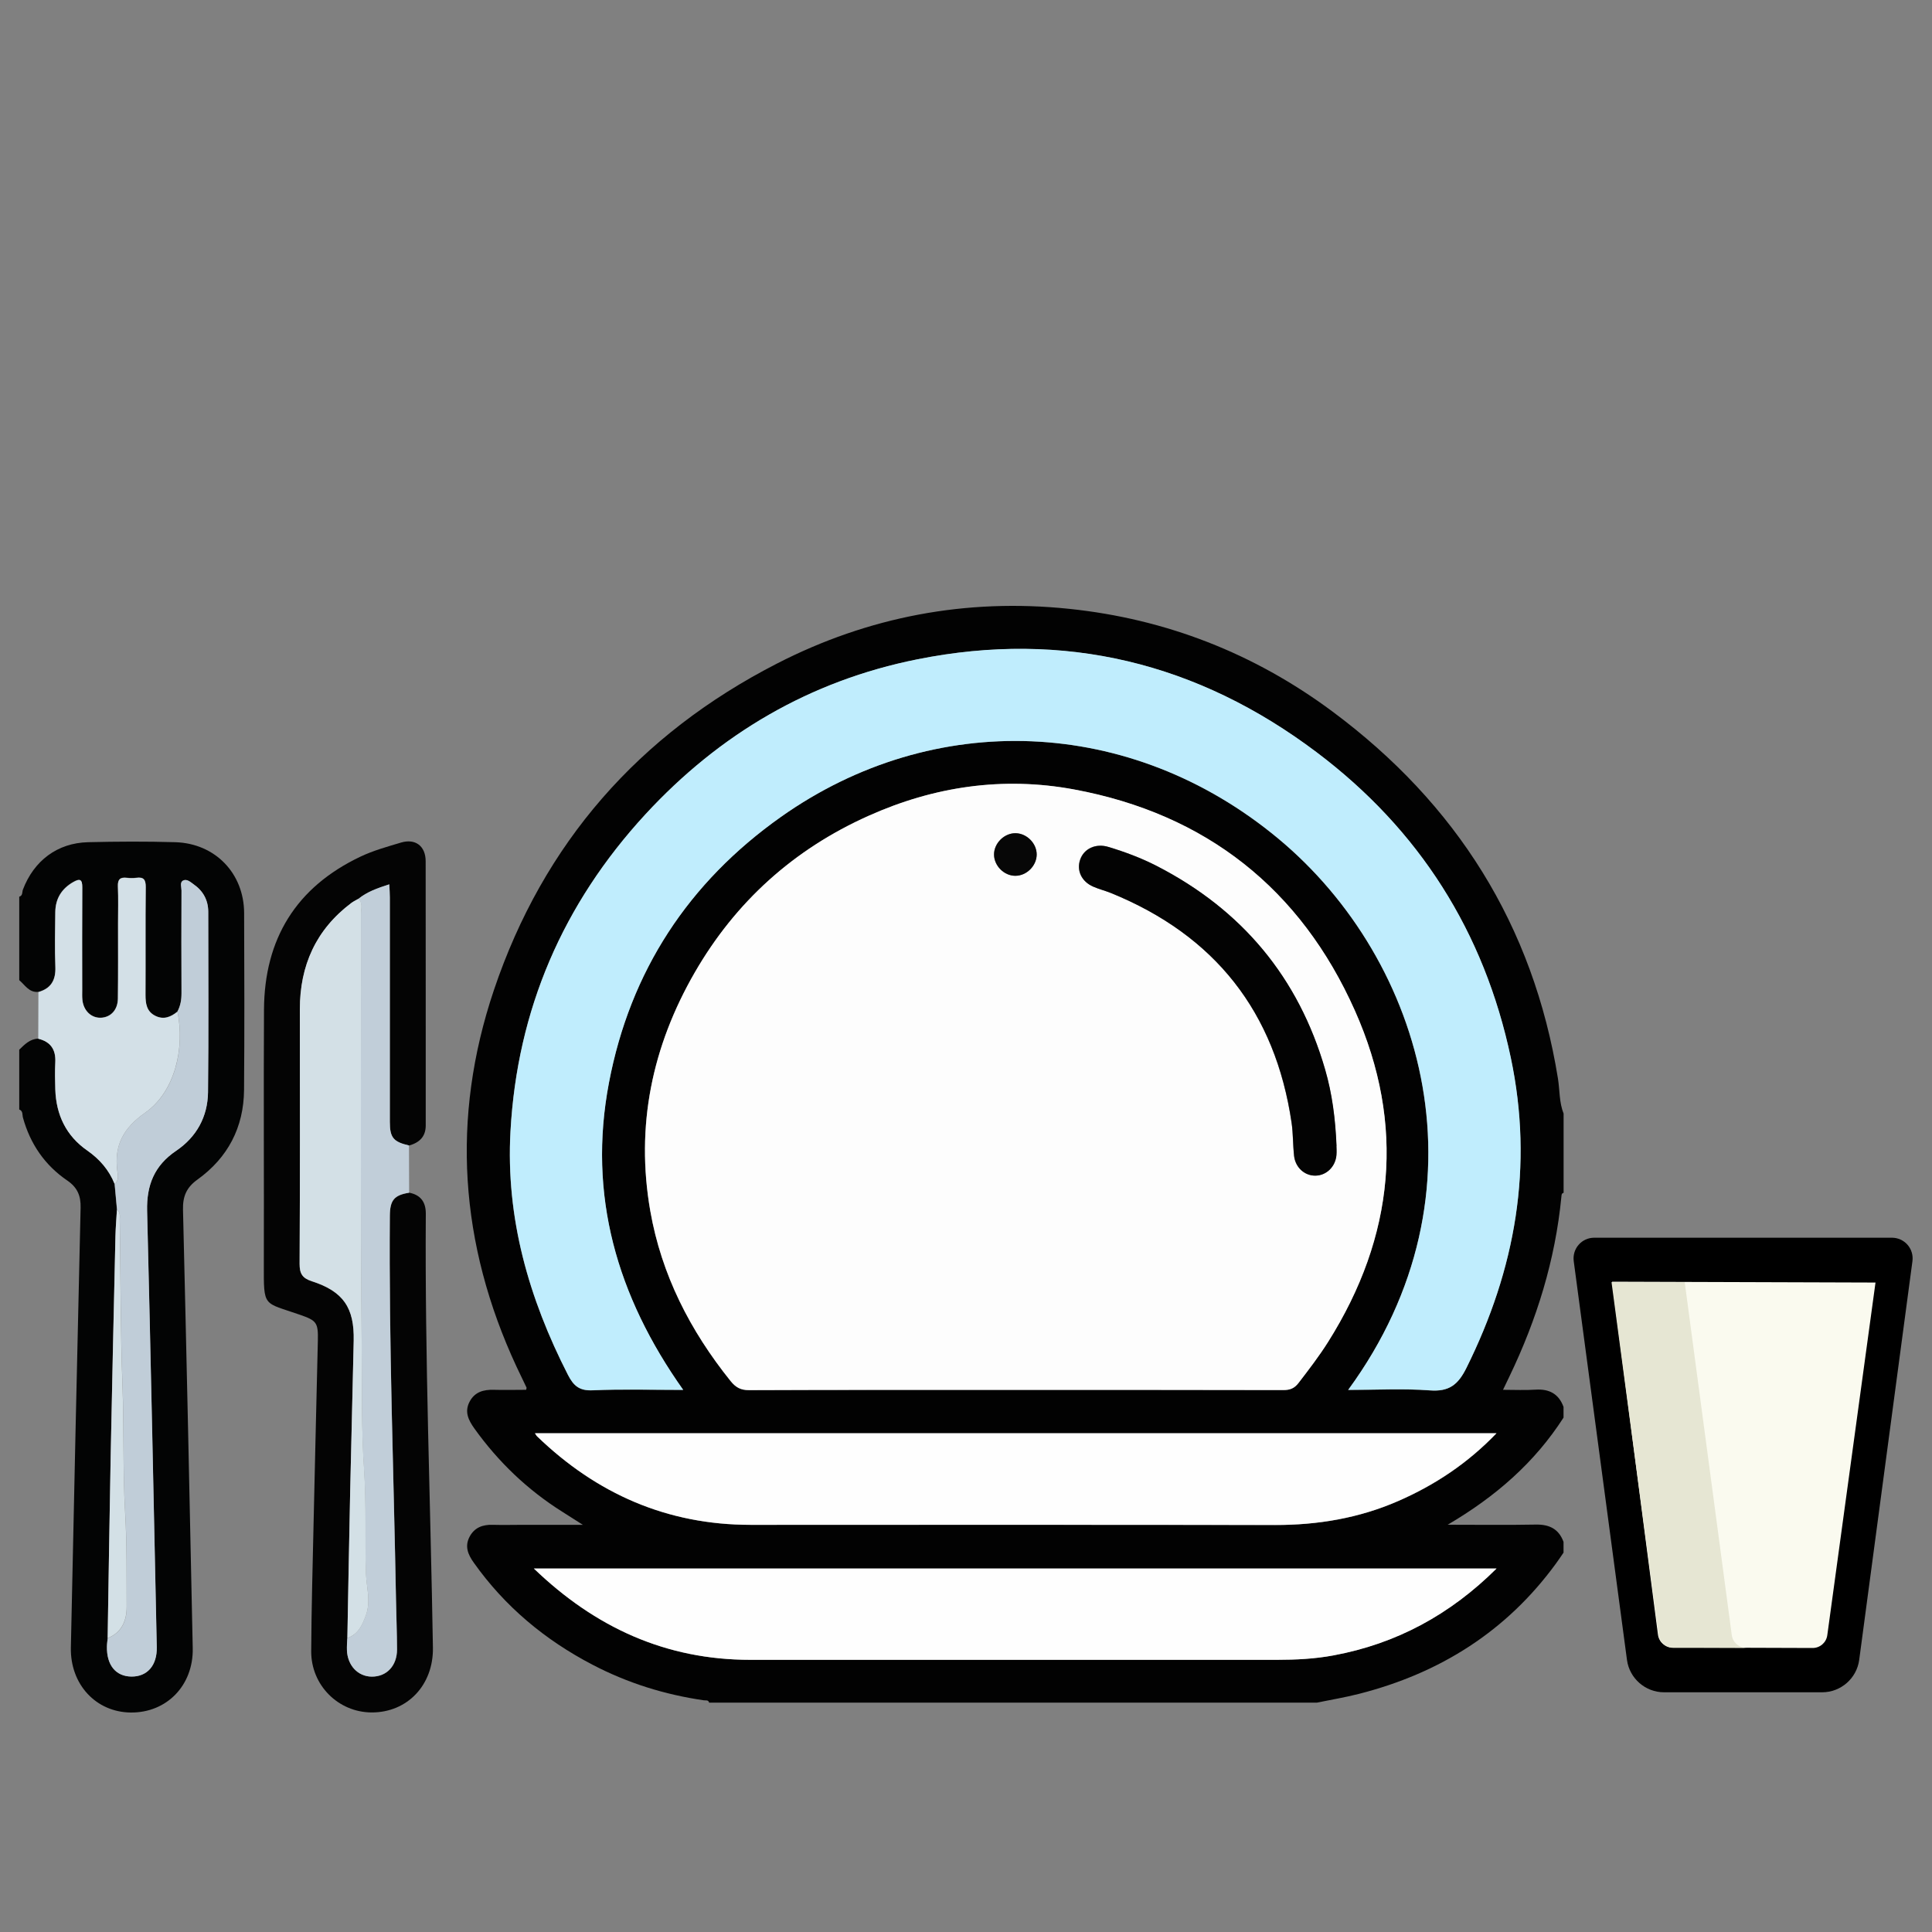
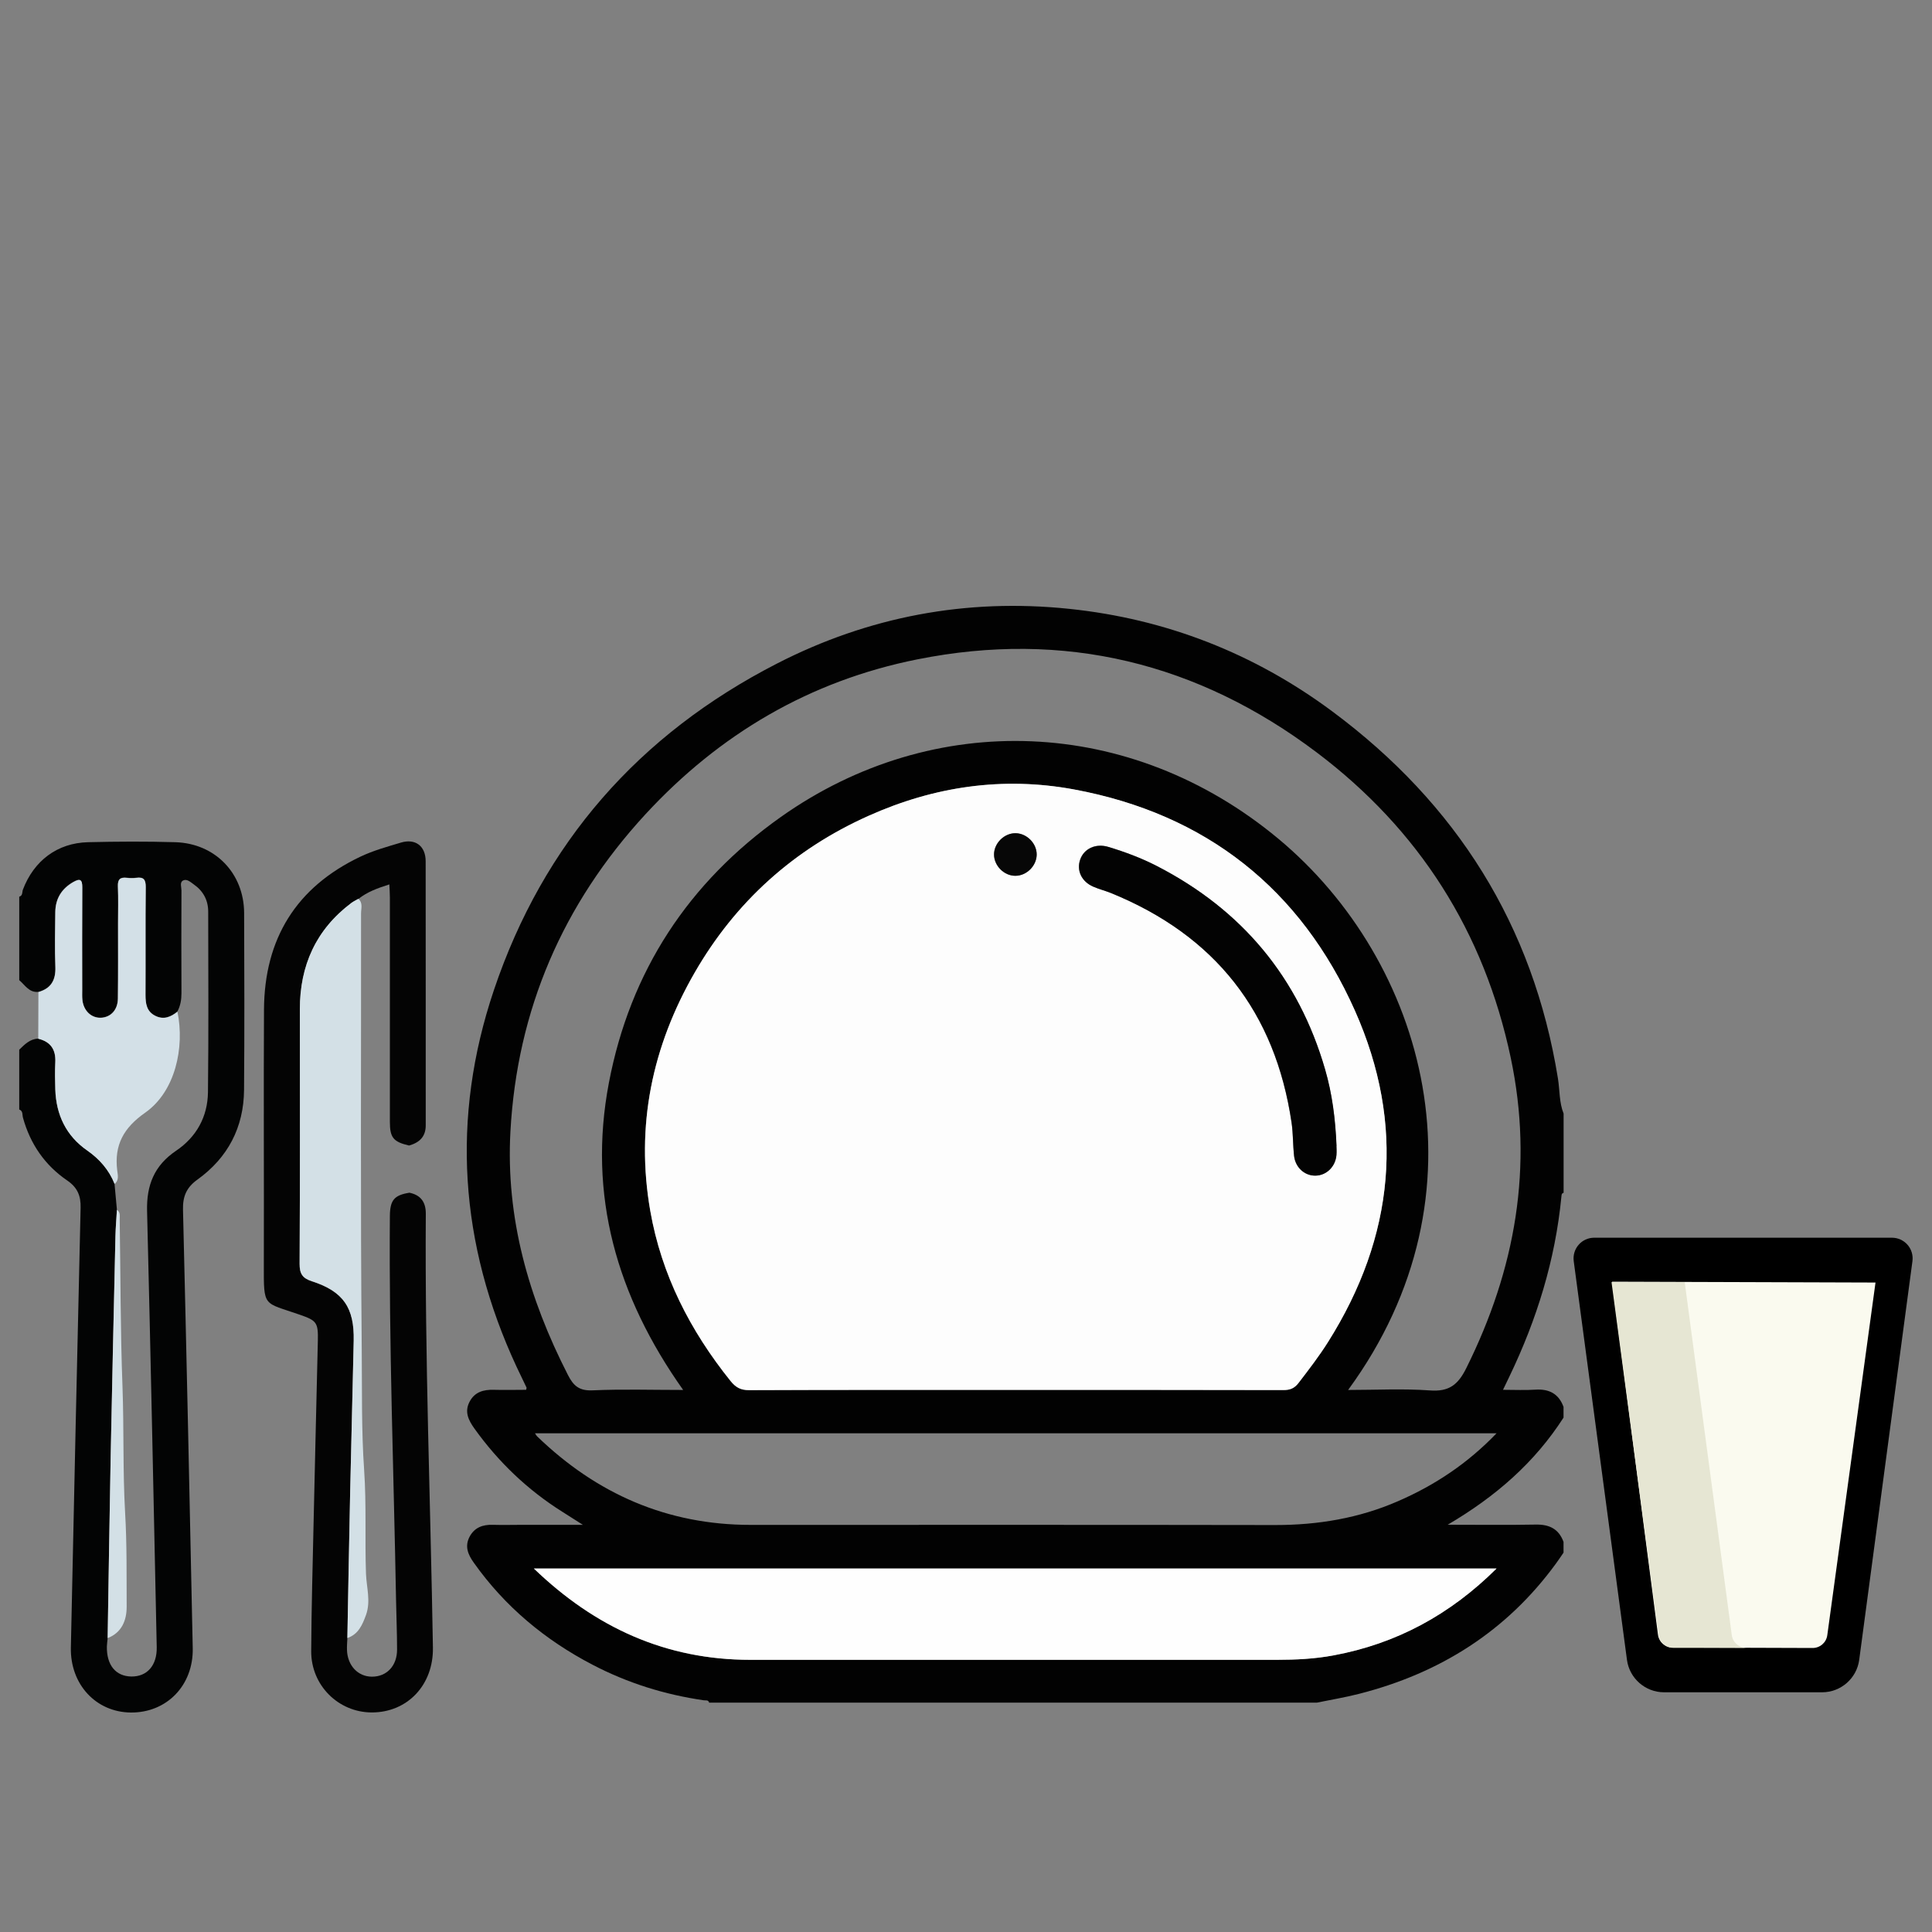
<svg xmlns="http://www.w3.org/2000/svg" viewBox="0 0 250 250">
  <rect x="0" y="0" width="250" height="250" fill="#808080" stroke="none" />
  <defs>
    <style>.e{fill:#e6e6d3;}.f{fill:#030404;}.g{fill:#d3e0e6;}.h{fill:#040404;}.i{fill:#c0cdd8;}.j{fill:#020202;}.k{fill:#030303;}.l{fill:#d3e0e7;}.m{fill:#fdfdfd;}.n{fill:#c0edfd;}.o{fill:none;}.p{fill:#fafaef;}.q{fill:#070707;}.r{fill:#c1ced9;}.s{fill:#fefefe;}</style>
  </defs>
  <g id="a" />
  <g id="b">
    <g id="c">
      <g>
        <g>
          <path class="h" d="M52.95,154.33c1.5,.3,2.16,1.23,2.15,2.74-.13,18.72,.61,37.42,.92,56.13,.08,4.86-3.33,8.41-7.94,8.39-4.3-.02-7.83-3.51-7.81-7.92,.03-5.57,.19-11.13,.31-16.7,.17-7.83,.37-15.67,.55-23.5,.05-2.33-.16-2.59-2.32-3.34-4.78-1.67-4.68-.88-4.67-6.54,.03-10.98-.04-21.96,.02-32.94,.05-9.16,4.16-15.85,12.48-19.8,1.66-.79,3.47-1.29,5.24-1.82,1.86-.56,3.2,.44,3.2,2.41,.02,11.39,0,22.79,.01,34.18,0,1.48-.83,2.24-2.16,2.61-2.02-.47-2.48-1.02-2.48-3.05,0-9.68,0-19.37,0-29.05,0-.53-.04-1.07-.07-1.69-1.53,.49-2.86,.97-4,1.88-.31,.18-.64,.33-.92,.54-4.58,3.44-6.66,8.09-6.66,13.76,0,10.98,.03,21.95-.03,32.93,0,1.3,.39,1.87,1.6,2.26,4.05,1.31,5.5,3.42,5.4,7.69-.14,6.54-.32,13.08-.46,19.63-.14,6.28-.24,12.57-.36,18.85-.02,.51-.07,1.03-.05,1.54,.07,2,1.41,3.43,3.22,3.44,1.92,.01,3.27-1.4,3.26-3.52,0-2.11-.09-4.22-.13-6.34-.3-16.59-.93-33.17-.8-49.76,.02-2.04,.56-2.68,2.5-3Z" />
-           <path class="r" d="M46.37,116.31c1.13-.92,2.47-1.39,4-1.88,.03,.62,.07,1.16,.07,1.69,0,9.68,0,19.37,0,29.05,0,2.04,.46,2.59,2.48,3.05,0,2.04,.01,4.08,.02,6.11-1.94,.31-2.49,.96-2.5,3-.13,16.59,.5,33.17,.8,49.76,.04,2.11,.12,4.22,.13,6.34,0,2.11-1.34,3.53-3.26,3.52-1.8-.01-3.15-1.44-3.22-3.44-.02-.51,.03-1.03,.05-1.54,1.43-.49,1.94-1.71,2.41-2.98,.65-1.78,.08-3.56,0-5.33-.17-4.47,.07-8.94-.24-13.42-.36-5.17-.26-10.39-.31-15.58-.18-18.81-.07-37.63-.09-56.45,0-.63,.27-1.36-.35-1.89Z" />
          <g>
            <path class="f" d="M2.5,116.03c.46-.14,.35-.6,.46-.9,1.42-3.75,4.45-6.05,8.43-6.15,3.76-.09,7.53-.11,11.29,0,5.15,.15,8.89,4.02,8.91,9.16,.03,7.63,.05,15.26-.01,22.89-.04,4.85-2.09,8.77-6.02,11.6-1.43,1.02-1.92,2.18-1.88,3.9,.46,18.91,.87,37.83,1.26,56.74,.1,4.82-3.37,8.37-8.01,8.33-4.51-.04-7.86-3.64-7.76-8.41,.4-18.97,.82-37.93,1.26-56.9,.04-1.53-.4-2.62-1.71-3.52-2.91-1.98-4.81-4.74-5.75-8.15-.1-.35,.03-.87-.48-1.05v-7.74c.7-.68,1.38-1.39,2.45-1.43,1.59,.39,2.29,1.39,2.21,3.03-.06,1.18-.04,2.37,0,3.55,.11,3.28,1.41,5.99,4.12,7.88,1.61,1.12,2.82,2.51,3.55,4.33l.31,3.36c-.07,1.13-.17,2.25-.19,3.38-.22,9.52-.44,19.05-.62,28.57-.15,7.82-.26,15.65-.39,23.47-.03,.36-.09,.71-.1,1.07-.05,2.42,1.14,3.87,3.17,3.9,2.04,.02,3.33-1.43,3.28-3.81-.4-18.82-.78-37.63-1.25-56.45-.08-3.33,.94-5.87,3.75-7.77,2.64-1.78,4.09-4.4,4.13-7.58,.09-7.79,.04-15.57,.03-23.36,0-1.49-.65-2.69-1.88-3.54-.41-.29-.88-.75-1.38-.49-.45,.24-.2,.84-.2,1.28-.02,4.43-.02,8.87,0,13.3,0,.85-.13,1.63-.53,2.37-.85,.7-1.77,1.08-2.84,.55-1.15-.56-1.3-1.6-1.29-2.74,.02-4.64-.02-9.28,.03-13.92,0-.95-.24-1.34-1.21-1.21-.4,.06-.83,.05-1.23,0-.86-.1-1.19,.2-1.16,1.1,.06,1.6,.02,3.19,.02,4.79,0,3.25,.02,6.49-.02,9.74-.02,1.48-.93,2.43-2.21,2.48-1.25,.04-2.25-.92-2.39-2.34-.04-.41-.02-.82-.02-1.24,0-4.43-.02-8.87,.01-13.3,0-1.03-.3-1.17-1.15-.69-1.53,.86-2.32,2.16-2.34,3.9-.03,2.37-.08,4.74,.01,7.11,.06,1.69-.56,2.77-2.2,3.23-1.2,.11-1.72-.88-2.47-1.52v-10.83Z" />
-             <path class="i" d="M22.96,130.9c.4-.74,.54-1.53,.53-2.37-.02-4.43-.02-8.87,0-13.3,0-.43-.25-1.04,.2-1.28,.5-.26,.97,.2,1.38,.49,1.22,.85,1.87,2.05,1.88,3.54,0,7.79,.06,15.57-.03,23.36-.04,3.17-1.49,5.8-4.13,7.58-2.81,1.9-3.83,4.44-3.75,7.77,.47,18.82,.85,37.63,1.25,56.45,.05,2.38-1.24,3.83-3.28,3.81-2.03-.02-3.22-1.48-3.17-3.9,0-.36,.06-.71,.1-1.07,1.85-.72,2.47-2.32,2.46-4.05-.02-4.06,.04-8.11-.2-12.17-.32-5.43-.14-10.89-.34-16.34-.27-7.19-.25-14.39-.36-21.59,0-.45,.11-.94-.35-1.27l-.31-3.36c.6-.48,.41-1.16,.34-1.73-.42-3.31,.83-5.54,3.63-7.5,3.88-2.71,5.12-8.39,4.16-13.07Z" />
            <path class="l" d="M22.96,130.9c.96,4.68-.29,10.35-4.16,13.07-2.8,1.96-4.04,4.19-3.63,7.5,.07,.56,.26,1.25-.34,1.73-.73-1.82-1.94-3.2-3.55-4.33-2.72-1.89-4.01-4.6-4.12-7.88-.04-1.18-.06-2.37,0-3.55,.08-1.64-.62-2.64-2.21-3.03,0-2.01,.01-4.02,.02-6.03,1.64-.46,2.26-1.54,2.2-3.23-.09-2.37-.04-4.74-.01-7.11,.02-1.74,.82-3.03,2.34-3.9,.85-.48,1.16-.34,1.15,.69-.03,4.43-.01,8.87-.01,13.3,0,.41-.02,.83,.02,1.24,.14,1.42,1.14,2.38,2.39,2.34,1.28-.05,2.19-1,2.21-2.48,.04-3.25,.02-6.49,.02-9.74,0-1.6,.05-3.2-.02-4.79-.04-.91,.3-1.2,1.16-1.1,.41,.05,.83,.05,1.23,0,.97-.13,1.22,.26,1.21,1.21-.05,4.64,0,9.28-.03,13.92,0,1.15,.14,2.18,1.29,2.74,1.07,.52,1.99,.14,2.84-.55Z" />
            <path class="g" d="M15.14,156.55c.47,.33,.34,.82,.35,1.27,.11,7.2,.09,14.4,.36,21.59,.2,5.45,.03,10.91,.34,16.34,.24,4.07,.18,8.12,.2,12.17,0,1.73-.61,3.33-2.46,4.05,.13-7.82,.24-15.65,.39-23.47,.19-9.52,.41-19.05,.62-28.57,.03-1.13,.13-2.25,.19-3.38Z" />
          </g>
          <path class="g" d="M46.37,116.31c.62,.53,.35,1.25,.35,1.89,.02,18.82-.09,37.63,.09,56.45,.05,5.19-.05,10.4,.31,15.58,.31,4.48,.08,8.95,.24,13.42,.07,1.78,.64,3.55,0,5.33-.47,1.28-.98,2.49-2.41,2.98,.12-6.28,.22-12.57,.36-18.85,.14-6.54,.32-13.08,.46-19.63,.09-4.27-1.35-6.38-5.4-7.69-1.22-.39-1.61-.96-1.6-2.26,.06-10.98,.04-21.95,.03-32.93,0-5.66,2.08-10.31,6.66-13.76,.28-.21,.61-.36,.92-.54Z" />
          <g id="d">
            <g>
              <path class="j" d="M170.46,220.32H91.76c-.1-.38-.43-.27-.67-.3-5.06-.73-9.87-2.23-14.41-4.6-6.16-3.21-11.35-7.53-15.38-13.22-.74-1.04-1.19-2.1-.54-3.34,.63-1.2,1.7-1.59,3-1.55,1.34,.04,2.68,0,4.02,0h7.64c-1.13-.72-1.89-1.2-2.66-1.69-4.51-2.84-8.28-6.45-11.38-10.78-.76-1.07-1.3-2.15-.62-3.45,.66-1.27,1.8-1.59,3.14-1.55,1.4,.04,2.81,0,4.18,0,.04-.19,.07-.24,.06-.27-.43-.92-.88-1.83-1.31-2.74-7.36-15.85-8.5-32.14-2.92-48.71,6.41-19.03,18.77-33.09,36.62-42.25,11.86-6.09,24.52-8.47,37.79-7.09,12.55,1.3,23.97,5.76,34.1,13.29,16.04,11.92,25.98,27.65,29.18,47.5,.24,1.51,.15,3.08,.73,4.53v10.25c-.3,.07-.26,.32-.29,.54-.79,8.14-3.17,15.83-6.7,23.18-.27,.56-.53,1.11-.85,1.77,1.54,0,2.88,.07,4.21-.02,1.77-.11,3,.54,3.62,2.23v1.39c-3.72,5.79-8.75,10.2-14.99,13.86,4.09,0,7.73,.05,11.37-.02,1.77-.04,3,.55,3.62,2.24v1.39c-.33,.48-.65,.97-1,1.44-6.4,8.77-15.03,14.17-25.45,16.83-1.79,.46-3.61,.76-5.42,1.13Zm-39.17-40.46c11.59,0,23.19,0,34.78,.02,.86,0,1.41-.22,1.96-.93,1.32-1.72,2.64-3.44,3.8-5.27,8.64-13.69,10.05-28.16,3.49-42.89-7.01-15.75-19.26-25.46-36.35-28.63-9.2-1.71-18.11-.39-26.62,3.43-9.64,4.32-17.16,11.09-22.44,20.23-5.54,9.59-7.69,19.9-5.77,30.88,1.44,8.26,5.16,15.5,10.39,22.01,.67,.83,1.31,1.19,2.39,1.18,11.45-.04,22.91-.03,34.36-.03Zm43.15,0c3.67,0,7.13-.19,10.57,.06,2.49,.19,3.66-.72,4.74-2.91,6.35-12.77,8.71-26.06,5.74-40.13-3.44-16.29-11.86-29.52-25.1-39.51-15.38-11.6-32.67-15.85-51.68-12.05-13.92,2.78-25.62,9.67-35.21,20.07-10.66,11.58-16.58,25.26-17.45,41.01-.62,11.21,2.37,21.61,7.44,31.52,.73,1.44,1.49,2.07,3.21,1.99,3.8-.17,7.62-.05,11.7-.05-8.58-12.11-12.38-25.19-9.61-39.74,2.75-14.45,10.31-25.95,22.26-34.41,19.76-13.98,45.27-13.05,64.34,2.8,19.04,15.82,27.74,45.85,9.05,71.36Zm-105.21,5.61c.14,.2,.19,.32,.28,.4,7.7,7.44,16.83,11.45,27.62,11.45,22.63,0,45.26-.02,67.89,.02,5.52,0,10.83-.88,15.89-3.09,4.77-2.07,9.02-4.9,12.74-8.78H69.23Zm124.43,17.5H69.08c7.95,7.65,17.09,11.81,27.99,11.81,22.72,0,45.44,0,68.16,0,2.45,0,4.89-.12,7.3-.57,8.17-1.51,15.13-5.29,21.12-11.25Z" />
              <path class="m" d="M131.29,179.85c-11.45,0-22.91-.02-34.36,.03-1.08,0-1.72-.35-2.39-1.18-5.23-6.51-8.94-13.75-10.39-22.01-1.92-10.99,.23-21.29,5.77-30.88,5.28-9.14,12.8-15.91,22.44-20.23,8.51-3.82,17.42-5.13,26.62-3.43,17.09,3.17,29.34,12.88,36.35,28.63,6.56,14.74,5.14,29.2-3.49,42.89-1.16,1.84-2.48,3.55-3.8,5.27-.54,.71-1.1,.93-1.96,.93-11.59-.03-23.19-.02-34.78-.02Zm41.64-31.57c-.14-3.57-.57-6.77-1.47-9.88-3.45-11.93-10.77-20.68-21.79-26.35-2.01-1.03-4.12-1.82-6.28-2.47-1.63-.49-3.14,.23-3.63,1.65-.49,1.4,.18,2.83,1.68,3.49,.76,.33,1.57,.53,2.33,.84,13.43,5.47,21.24,15.37,23.35,29.73,.21,1.41,.17,2.85,.32,4.27,.17,1.52,1.38,2.59,2.78,2.56,1.4-.03,2.56-1.14,2.7-2.65,.05-.5,0-1.01,0-1.19Zm-41.56-34.96c1.44,0,2.74-1.27,2.77-2.71,.03-1.44-1.23-2.75-2.68-2.8-1.49-.05-2.85,1.29-2.84,2.78,.02,1.45,1.3,2.73,2.75,2.73Z" />
-               <path class="n" d="M174.45,179.86c18.69-25.51,9.99-55.54-9.05-71.36-19.07-15.84-44.58-16.77-64.34-2.8-11.96,8.46-19.52,19.96-22.26,34.41-2.77,14.55,1.03,27.63,9.61,39.74-4.08,0-7.9-.12-11.7,.05-1.72,.08-2.47-.56-3.21-1.99-5.07-9.91-8.06-20.31-7.44-31.52,.87-15.75,6.79-29.43,17.45-41.01,9.59-10.4,21.29-17.29,35.21-20.07,19.01-3.8,36.3,.45,51.68,12.05,13.24,9.98,21.66,23.21,25.1,39.51,2.97,14.07,.6,27.36-5.74,40.13-1.09,2.19-2.25,3.1-4.74,2.91-3.43-.26-6.9-.06-10.57-.06Z" />
-               <path class="s" d="M69.23,185.46h124.41c-3.72,3.88-7.98,6.7-12.74,8.78-5.06,2.2-10.37,3.1-15.89,3.09-22.63-.04-45.26-.01-67.89-.02-10.78,0-19.91-4.01-27.62-11.45-.09-.08-.14-.2-.28-.4Z" />
              <path class="s" d="M193.66,202.96c-5.99,5.96-12.95,9.74-21.12,11.25-2.42,.45-4.85,.57-7.3,.57-22.72,0-45.44,0-68.16,0-10.9,0-20.05-4.17-27.99-11.81h124.58Z" />
              <path class="k" d="M172.94,148.29c0,.18,.04,.69,0,1.19-.14,1.51-1.3,2.62-2.7,2.65-1.4,.03-2.61-1.04-2.78-2.56-.16-1.42-.12-2.86-.32-4.27-2.11-14.36-9.92-24.25-23.35-29.73-.77-.31-1.58-.51-2.33-.84-1.5-.65-2.17-2.09-1.68-3.49,.49-1.42,2.01-2.13,3.63-1.65,2.16,.65,4.28,1.44,6.28,2.47,11.02,5.67,18.34,14.42,21.79,26.35,.9,3.11,1.32,6.31,1.47,9.88Z" />
              <path class="q" d="M131.38,113.33c-1.45,0-2.73-1.29-2.75-2.73-.02-1.49,1.35-2.83,2.84-2.78,1.45,.05,2.71,1.36,2.68,2.8-.03,1.45-1.33,2.72-2.77,2.71Z" />
            </g>
          </g>
          <path d="M207.07,160.16h-.78c-.77,0-1.51,.33-2.01,.91-.51,.58-.74,1.35-.64,2.12l6.89,51.6c.32,2.39,2.38,4.19,4.79,4.19h20.47c2.41,0,4.47-1.8,4.79-4.19l6.89-51.6c.1-.77-.13-1.54-.64-2.12-.51-.58-1.24-.91-2.01-.91h-37.75Z" />
          <path class="p" d="M208.6,165.85l34.09,.11-6.24,45.64c-.13,.95-.94,1.65-1.9,1.65l-18.12-.06c-.96,0-1.76-.71-1.89-1.66l-5.94-45.68Z" />
          <path class="e" d="M214.62,211.57c.13,.95,.94,1.66,1.89,1.66h9.47c-.96,0-1.77-.71-1.89-1.66l-6.09-45.66h-9.47l6.09,45.66Z" />
        </g>
        <rect class="o" width="250" height="250" />
      </g>
    </g>
  </g>
</svg>